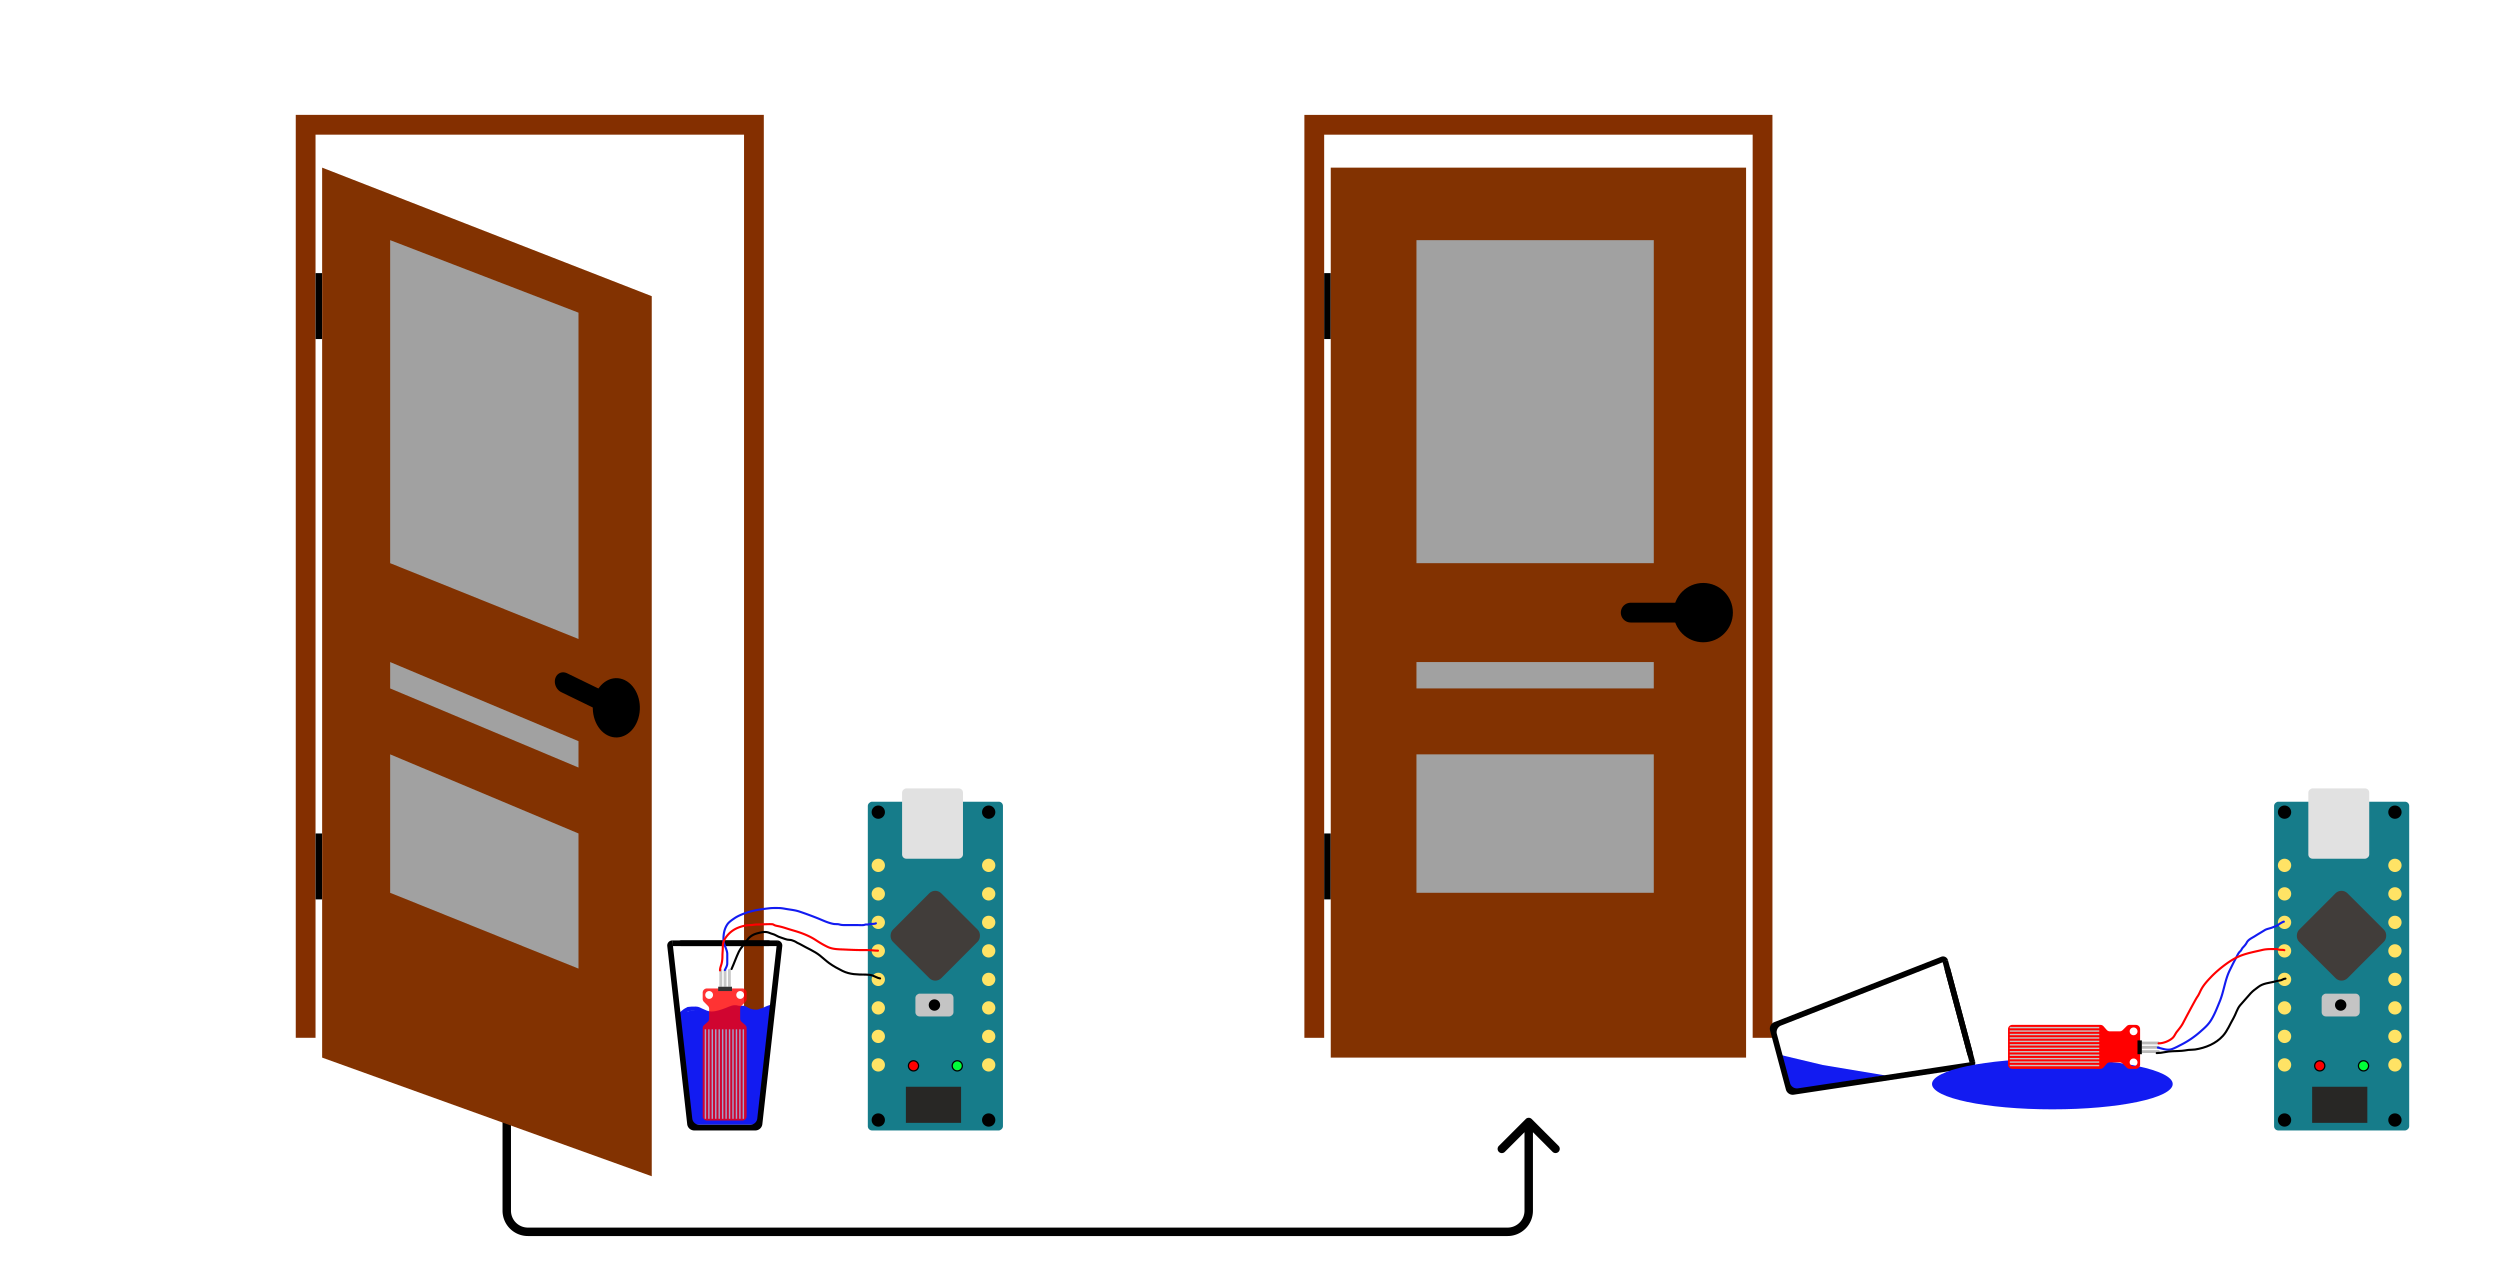
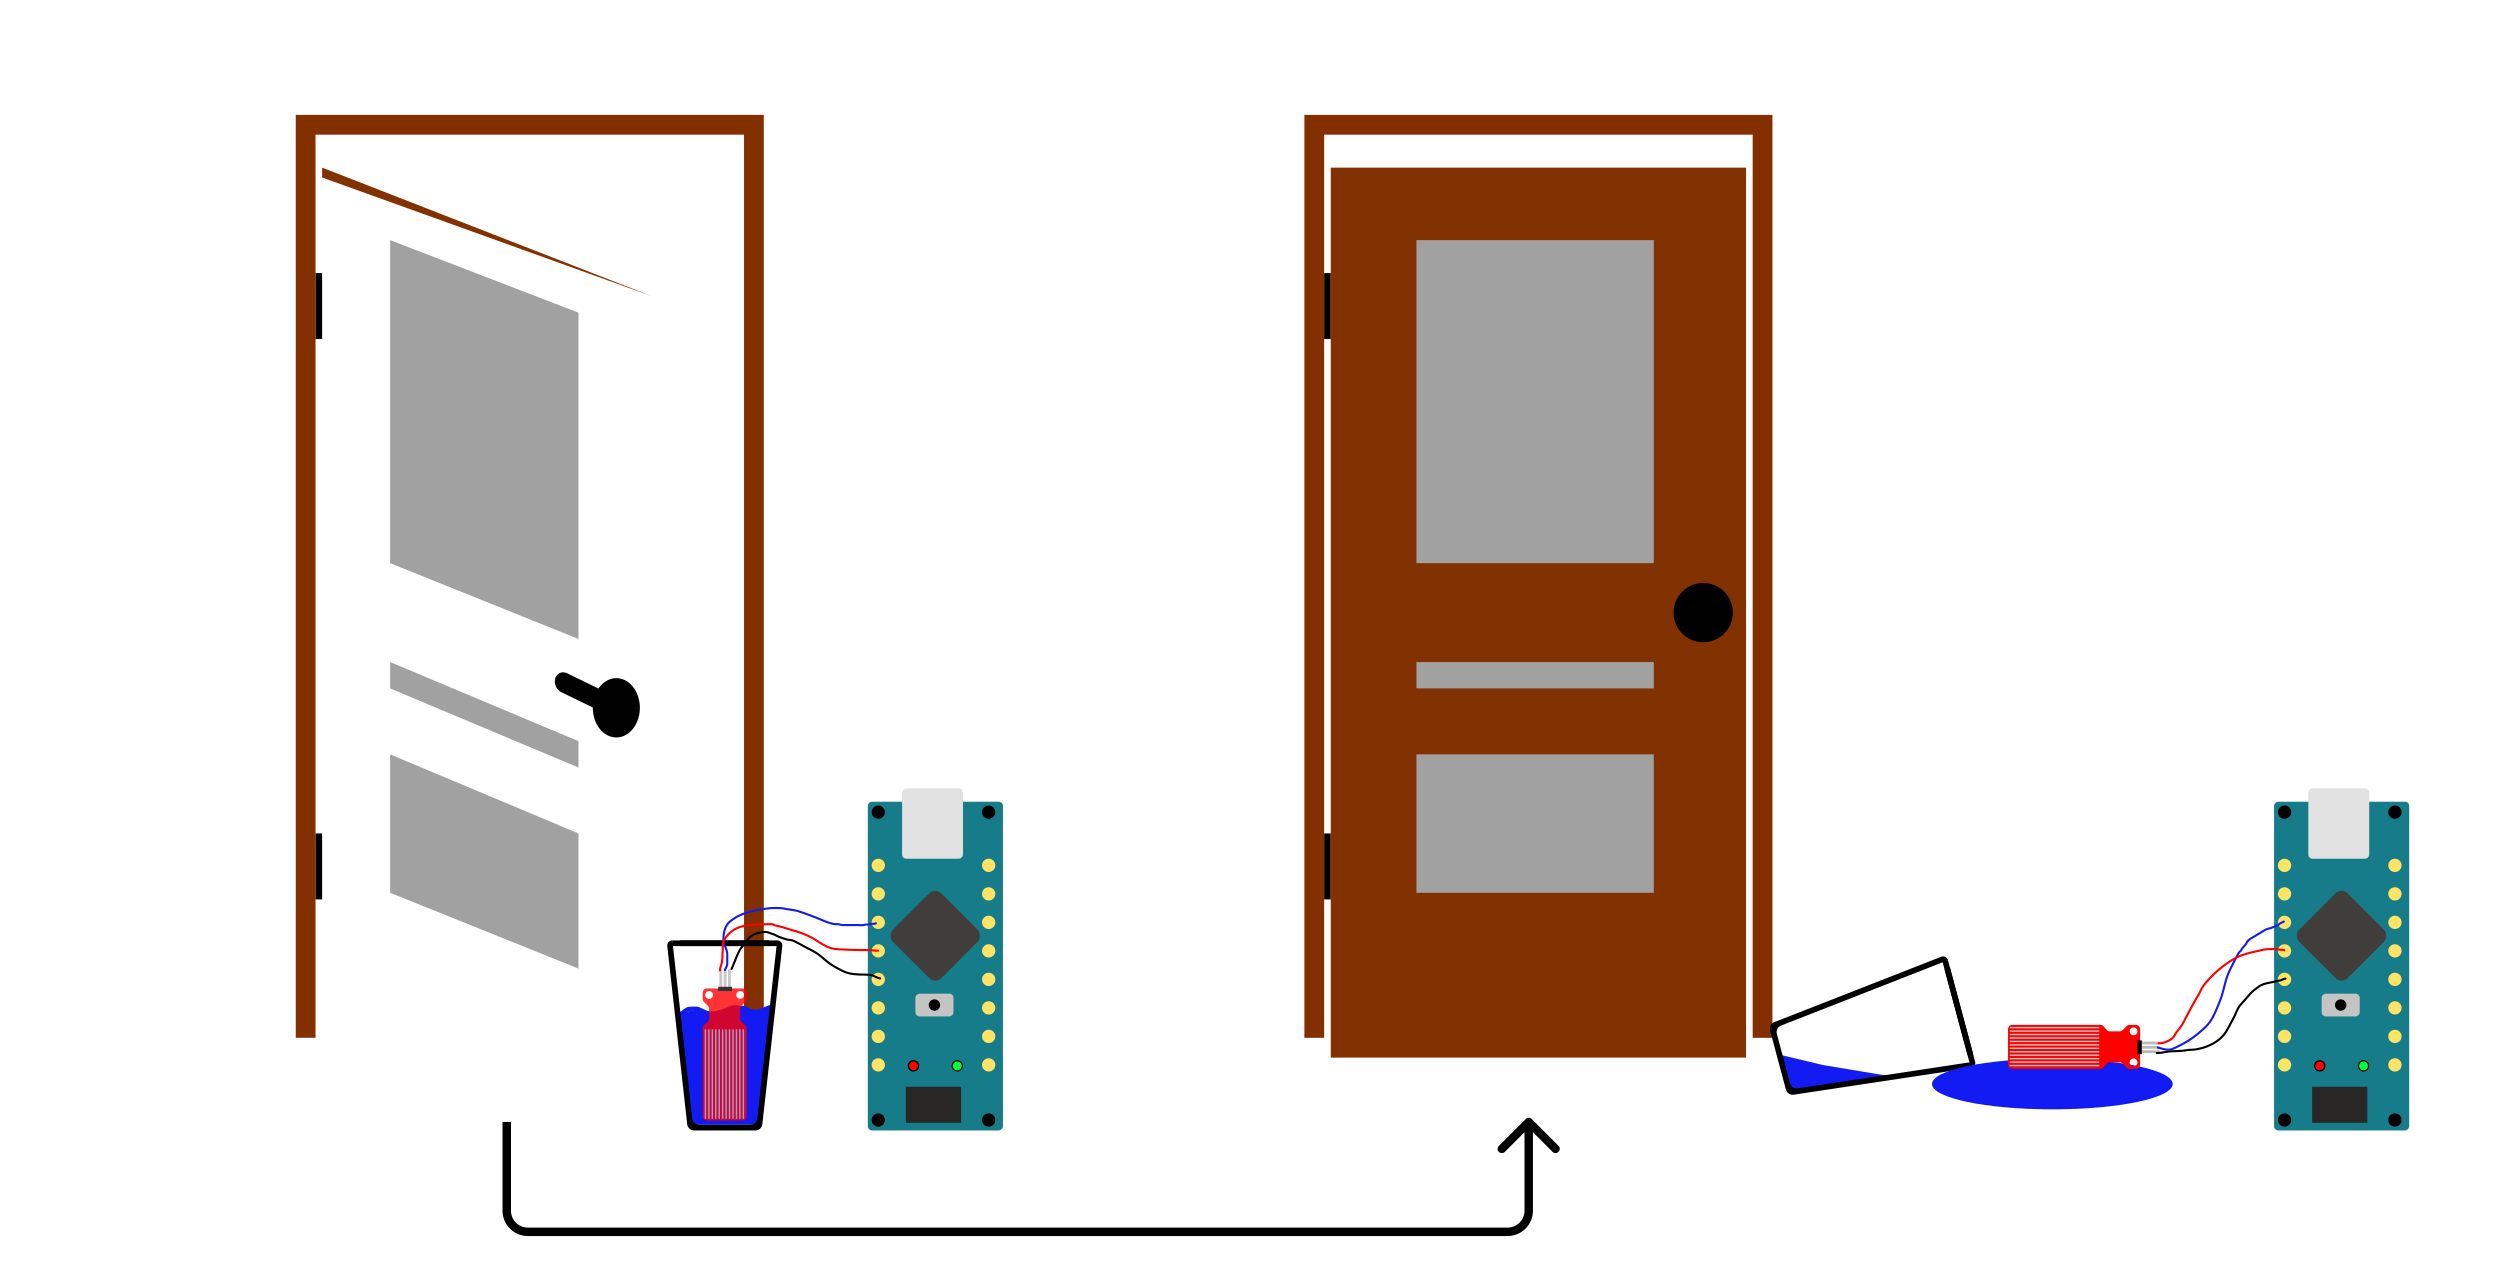
<svg xmlns="http://www.w3.org/2000/svg" width="592" height="302" fill="none">
  <path d="M362.707 264.986a.999.999 0 0 0-1.414 0l-6.364 6.364a.999.999 0 1 0 1.414 1.414l5.657-5.657 5.657 5.657a1 1 0 0 0 1.414-1.414l-6.364-6.364Zm-122.783 27.707H357v-2H239.924v2Zm123.076-6v-21h-2v21h2Zm-244-21v21h2v-21h-2Zm6 27h114.924v-2H125v2Zm-6-6a6 6 0 0 0 6 6v-2a4 4 0 0 1-4-4h-2Zm238 6a6 6 0 0 0 6-6h-2a4 4 0 0 1-4 4v2Z" fill="#000" />
  <path fill-rule="evenodd" clip-rule="evenodd" d="M74.72 31.892h101.468v213.864h4.684V27.208H70.036v218.549h4.683V31.891Z" fill="#842F00" />
  <path fill="#000" d="M74.719 64.674h1.561v15.611h-1.561zm0 132.69h1.561v15.611h-1.561z" />
  <g filter="url(#a)">
-     <path d="m76.28 33.453 78.054 30.44v208.402l-78.053-28.099V33.453Z" fill="#823201" />
+     <path d="m76.28 33.453 78.054 30.44l-78.053-28.099V33.453Z" fill="#823201" />
    <path d="m92.387 50.624 44.601 17.172v77.272l-44.601-17.952V50.624Zm0 99.908 44.601 18.733v6.244l-44.601-18.733v-6.244Zm0 21.855 44.601 18.733v32.001l-44.601-17.952v-32.782Z" fill="#A1A1A1" />
    <ellipse rx="5.783" ry="6.854" transform="matrix(.899 .437 -.293 .956 145.948 161.365)" fill="#000" />
    <path transform="matrix(-.899 -.437 .293 -.956 147.195 159.461)" stroke="#000" stroke-width="4.683" stroke-linecap="round" d="M2.342-2.342h12.024" />
  </g>
  <path fill-rule="evenodd" clip-rule="evenodd" d="M313.562 31.892h101.469v213.864h4.683V27.208H308.878v218.549h4.684V31.891Z" fill="#842F00" />
  <path fill="#000" d="M313.562 197.364h1.561v15.611h-1.561zm0-132.69h1.561v15.611h-1.561z" />
  <g filter="url(#b)">
    <path fill="#823201" d="M315.123 33.453h98.347v210.743h-98.347z" />
    <path fill="#A1A1A1" d="M335.417 50.624h56.198v76.492h-56.198zm0 99.908h56.198v6.244h-56.198zm0 21.855h56.198v32.782h-56.198z" />
    <circle cx="403.323" cy="138.824" r="7.025" fill="#000" />
-     <path stroke="#000" stroke-width="4.683" stroke-linecap="round" d="M401.762 138.824h-15.611" />
  </g>
  <path d="M160.544 240.827c.524-.503.993-.962 1.566-1.383.11-.08.226-.144.333-.229.055-.044.433-.262.474-.268.602-.101 1.217-.09 1.846-.09.588 0 .855.247 1.335.448.879.368 1.387.716 2.389.716 1.201 0 2.489-.459 3.618-.895.972-.375 1.587-.79 2.627-.488.461.134.968-.052 1.429.045.403.084.676.378 1.044.532.435.182 1.008.358 1.493.358h.691c.316 0 .555-.221.859-.273.422-.072.953-.331 1.319-.513.498-.247 1.09-.281 1.477-.646" stroke="#121BF1" stroke-width="1.007" stroke-linecap="round" />
  <path d="m160.88 239.82 3.862-.672 4.029.672 6.381-1.176 2.351.84 5.373-.672-3.358 27.538h-15.616l-3.022-26.53Z" fill="#121BF1" />
  <path fill-rule="evenodd" clip-rule="evenodd" d="M160.646 223.439a.671.671 0 0 1 .667-.746h20.626a.671.671 0 1 1 0 1.343h-20.626a.671.671 0 0 1-.667-.597Zm-1.435-.745-.002-.001c-.721 0-1.282.627-1.201 1.343l4.72 42.165a1.679 1.679 0 0 0 1.668 1.492h14.46c.855 0 1.573-.643 1.668-1.492l4.72-42.165a1.209 1.209 0 0 0-1.201-1.343l-.002.001-.15 1.341.001.001v.001l-4.569 40.82a1.68 1.68 0 0 1-1.669 1.493h-12.056a1.679 1.679 0 0 1-1.669-1.493l-4.57-40.82.001-.001.001-.001-.15-1.341Z" fill="#000" />
  <path fill="#000" d="M159.201 222.693h24.851v1.343h-24.851z" />
  <g opacity=".8">
    <path fill-rule="evenodd" clip-rule="evenodd" d="M166.396 235.074c0-.557.451-1.008 1.007-1.008h8.395c.557 0 1.008.451 1.008 1.008v1.458c0 .266-.105.521-.292.709l-.947.954a1.01 1.01 0 0 0-.292.71v2.317c0 .291.126.567.345.758l.841.736c.219.191.345.468.345.758v20.861c0 .556-.451 1.007-1.008 1.007h-8.395a1.007 1.007 0 0 1-1.007-1.007v-20.861c0-.29.125-.567.344-.758l.842-.736c.219-.191.344-.467.344-.758v-2.317a1.01 1.01 0 0 0-.292-.71l-.946-.954a1.005 1.005 0 0 1-.292-.709v-1.458Zm2.449.535a.922.922 0 0 1-.919.926.922.922 0 0 1-.918-.926c0-.511.411-.926.918-.926.508 0 .919.415.919.926Zm6.43.926a.922.922 0 0 0 .919-.926.923.923 0 0 0-.919-.926.923.923 0 0 0-.919.926c0 .512.412.926.919.926Z" fill="red" />
    <path d="M167.044 264.931v-21.194m.817 21.194v-21.194m.816 21.194v-21.194m.817 21.194v-21.194m.816 21.194v-21.194m.817 21.194v-21.194m.816 21.194v-21.194m.817 21.194v-21.194m.816 21.194v-21.194m.817 21.194v-21.194m.816 21.194v-21.194m.817 21.194v-21.194" stroke="#C4C4C4" stroke-width=".336" />
    <path d="M171.018 229.745a.336.336 0 0 0-.672 0h.672Zm0 3.91v-3.91h-.672v3.91h.672Zm1.021-3.91a.337.337 0 0 0-.672 0h.672Zm0 3.91v-3.91h-.672v3.91h.672Zm1.02-3.91a.336.336 0 0 0-.671 0h.671Zm0 3.91v-3.91h-.671v3.91h.671Z" fill="#BABABA" />
    <path fill="#000" d="M170.07 233.655h3.266v1.029h-3.266z" />
  </g>
  <rect x="205.5" y="267.693" width="77.85" height="32" rx="1" transform="rotate(-90 205.5 267.693)" fill="#167C8A" />
  <path fill="#282725" d="M214.514 265.893v-8.55h13.07v8.55z" />
  <g fill="#000">
    <ellipse cx="207.979" cy="265.218" rx="1.575" ry="1.577" transform="rotate(-90 207.979 265.218)" />
    <ellipse cx="234.12" cy="265.218" rx="1.575" ry="1.577" transform="rotate(-90 234.12 265.218)" />
    <ellipse cx="207.979" cy="192.318" rx="1.575" ry="1.577" transform="rotate(-90 207.979 192.318)" />
    <ellipse cx="234.12" cy="192.318" rx="1.575" ry="1.577" transform="rotate(-90 234.12 192.318)" />
  </g>
  <g fill="#FFE365">
    <ellipse cx="207.979" cy="252.168" rx="1.575" ry="1.577" transform="rotate(-90 207.979 252.168)" />
    <ellipse cx="207.979" cy="238.668" rx="1.575" ry="1.577" transform="rotate(-90 207.979 238.668)" />
    <ellipse cx="207.979" cy="231.918" rx="1.575" ry="1.577" transform="rotate(-90 207.979 231.918)" />
    <ellipse cx="207.979" cy="245.418" rx="1.575" ry="1.577" transform="rotate(-90 207.979 245.418)" />
    <ellipse cx="207.979" cy="225.168" rx="1.575" ry="1.577" transform="rotate(-90 207.979 225.168)" />
    <ellipse cx="207.979" cy="218.418" rx="1.575" ry="1.577" transform="rotate(-90 207.979 218.418)" />
    <ellipse cx="207.979" cy="211.668" rx="1.575" ry="1.577" transform="rotate(-90 207.979 211.668)" />
    <ellipse cx="207.979" cy="204.918" rx="1.575" ry="1.577" transform="rotate(-90 207.979 204.918)" />
  </g>
  <g fill="#FFE365">
    <ellipse cx="234.12" cy="252.168" rx="1.575" ry="1.577" transform="rotate(-90 234.12 252.168)" />
    <ellipse cx="234.12" cy="238.668" rx="1.575" ry="1.577" transform="rotate(-90 234.12 238.668)" />
    <ellipse cx="234.12" cy="231.918" rx="1.575" ry="1.577" transform="rotate(-90 234.12 231.918)" />
    <ellipse cx="234.12" cy="245.418" rx="1.575" ry="1.577" transform="rotate(-90 234.12 245.418)" />
    <ellipse cx="234.12" cy="225.168" rx="1.575" ry="1.577" transform="rotate(-90 234.12 225.168)" />
    <ellipse cx="234.12" cy="218.418" rx="1.575" ry="1.577" transform="rotate(-90 234.12 218.418)" />
    <ellipse cx="234.12" cy="211.668" rx="1.575" ry="1.577" transform="rotate(-90 234.12 211.668)" />
    <ellipse cx="234.12" cy="204.918" rx="1.575" ry="1.577" transform="rotate(-90 234.12 204.918)" />
  </g>
  <rect x="213.613" y="203.343" width="16.65" height="14.422" rx="1" transform="rotate(-90 213.613 203.343)" fill="#E1E1E1" />
  <rect width="16.213" height="16.213" rx="2" transform="rotate(-135.045 158.951 70.702)" fill="#413D3A" />
  <path d="M216.317 251.193a1.2 1.2 0 1 1 0 2.4 1.2 1.2 0 1 1 0-2.4Z" fill="red" stroke="#000" stroke-width=".3" />
  <path d="M226.683 251.193a1.2 1.2 0 1 1 0 2.4 1.2 1.2 0 1 1 0-2.4Z" fill="#00FF38" stroke="#000" stroke-width=".3" />
  <rect x="216.768" y="240.693" width="5.4" height="9.014" rx="1" transform="rotate(-90 216.768 240.693)" fill="#C4C4C4" />
  <ellipse cx="221.275" cy="237.993" rx="1.35" ry="1.352" transform="rotate(-90 221.275 237.993)" fill="#000" />
  <path d="M171.643 229.716c.235-.513.572-1.02.572-1.575v-2.221c0-.704-.406-1.526-.654-2.194a3.42 3.42 0 0 1-.245-1.327c0-1.221.202-2.471.949-3.548.354-.512 1.057-.995 1.592-1.362.767-.528 1.603-.883 2.504-1.215 1.853-.684 3.894-.981 5.878-1.2.668-.073 1.337-.054 2.01-.054.639 0 1.128.081 1.746.193 1.104.201 2.239.288 3.303.643 1.409.47 2.821.995 4.195 1.536 1.262.497 2.492 1.128 3.87 1.389.474.09.982 0 1.433.139.486.151 1.076.14 1.588.14h2.758c.445 0 .926.047 1.365-.008.224-.028.381-.132.612-.132.161 0 .353.024.508-.015.257-.065.622-.124.89-.124.204 0 .759-.029.889-.139" stroke="#121BF1" stroke-width=".5" stroke-linecap="round" />
  <path d="M170.5 229.786c0-.541.202-.986.345-1.501.169-.612.227-1.293.227-1.92 0-.62.081-1.223.081-1.842 0-.818.085-1.59.572-2.314 1.076-1.6 2.401-2.483 4.481-2.971a7.31 7.31 0 0 1 1.506-.178c.528-.011 1.037-.14 1.565-.14 1.178 0 2.352-.117 3.534-.069.221.009.347.095.526.193.286.156.601.199.926.263.639.128 1.301.318 1.914.519 1.235.405 2.548.73 3.756 1.188 1.132.429 2.193.917 3.179 1.559.926.603 1.832 1.161 2.845 1.641 1.318.625 2.729.571 4.191.642 1.366.067 2.741.124 4.11.124.808 0 1.604-.01 2.404.066.417.039.807.073 1.234.073" stroke="red" stroke-width=".5" stroke-linecap="round" />
  <path d="M173.23 229.462c.62-1.363 1.096-2.779 1.743-4.128.414-.863 1.207-1.606 1.738-2.424.598-.921 1.364-1.564 2.557-1.882 1-.267 2.005-.542 2.957-.109.509.232 1.076.296 1.54.593.352.225.817.406 1.228.526.627.185 1.272.523 1.94.523.507 0 .727.169 1.188.314.242.076.445.275.678.387.289.139.568.252.845.415 1.479.868 3.17 1.531 4.493 2.579.74.586 1.44 1.259 2.204 1.812.96.694 2.072 1.314 3.156 1.843 1.77.866 3.56.876 5.513.876.544 0 1.174.062 1.686.248.57.206 1.079.566 1.703.658" stroke="#000" stroke-width=".5" stroke-linecap="round" />
  <path d="m421.134 249.693 10.5 2.5 15 2.5-22.5 3.5-3-8.5Z" fill="#121BF1" />
  <path fill-rule="evenodd" clip-rule="evenodd" d="M460.931 228.957a.67.67 0 0 1 .893.451l5.338 19.923a.671.671 0 1 1-1.297.347l-5.338-19.922a.67.67 0 0 1 .404-.799Zm.347-1.579.002-.002a1.21 1.21 0 0 0-1.609-.813l-39.506 15.472a1.68 1.68 0 0 0-1.01 1.998L422.898 258a1.678 1.678 0 0 0 1.873 1.225l41.949-6.354a1.208 1.208 0 0 0 .987-1.508l-.002-.001-1.334.202-.001.001v.001l-40.612 6.151a1.68 1.68 0 0 1-1.874-1.225l-3.12-11.646a1.679 1.679 0 0 1 1.009-1.998l38.247-14.979h.001l.001.001 1.256-.492Z" fill="#000" />
  <path fill="#000" d="m461.277 227.367 6.432 24.004-1.297.348-6.432-24.004z" />
  <rect x="538.5" y="267.693" width="77.85" height="32" rx="1" transform="rotate(-90 538.5 267.693)" fill="#167C8A" />
  <path fill="#282725" d="M547.514 265.893v-8.55h13.07v8.55z" />
  <g fill="#000">
    <ellipse cx="540.979" cy="265.218" rx="1.575" ry="1.577" transform="rotate(-90 540.979 265.218)" />
    <ellipse cx="567.12" cy="265.218" rx="1.575" ry="1.577" transform="rotate(-90 567.12 265.218)" />
    <ellipse cx="540.979" cy="192.318" rx="1.575" ry="1.577" transform="rotate(-90 540.979 192.318)" />
    <ellipse cx="567.12" cy="192.318" rx="1.575" ry="1.577" transform="rotate(-90 567.12 192.318)" />
  </g>
  <g fill="#FFE365">
    <ellipse cx="540.979" cy="252.168" rx="1.575" ry="1.577" transform="rotate(-90 540.979 252.168)" />
    <ellipse cx="540.979" cy="238.668" rx="1.575" ry="1.577" transform="rotate(-90 540.979 238.668)" />
    <ellipse cx="540.979" cy="231.918" rx="1.575" ry="1.577" transform="rotate(-90 540.979 231.918)" />
    <ellipse cx="540.979" cy="245.418" rx="1.575" ry="1.577" transform="rotate(-90 540.979 245.418)" />
    <ellipse cx="540.979" cy="225.168" rx="1.575" ry="1.577" transform="rotate(-90 540.979 225.168)" />
    <ellipse cx="540.979" cy="218.418" rx="1.575" ry="1.577" transform="rotate(-90 540.979 218.418)" />
    <ellipse cx="540.979" cy="211.668" rx="1.575" ry="1.577" transform="rotate(-90 540.979 211.668)" />
    <ellipse cx="540.979" cy="204.918" rx="1.575" ry="1.577" transform="rotate(-90 540.979 204.918)" />
  </g>
  <g fill="#FFE365">
    <ellipse cx="567.12" cy="252.168" rx="1.575" ry="1.577" transform="rotate(-90 567.12 252.168)" />
    <ellipse cx="567.12" cy="238.668" rx="1.575" ry="1.577" transform="rotate(-90 567.12 238.668)" />
    <ellipse cx="567.12" cy="231.918" rx="1.575" ry="1.577" transform="rotate(-90 567.12 231.918)" />
    <ellipse cx="567.12" cy="245.418" rx="1.575" ry="1.577" transform="rotate(-90 567.12 245.418)" />
    <ellipse cx="567.12" cy="225.168" rx="1.575" ry="1.577" transform="rotate(-90 567.12 225.168)" />
    <ellipse cx="567.12" cy="218.418" rx="1.575" ry="1.577" transform="rotate(-90 567.12 218.418)" />
    <ellipse cx="567.12" cy="211.668" rx="1.575" ry="1.577" transform="rotate(-90 567.12 211.668)" />
    <ellipse cx="567.12" cy="204.918" rx="1.575" ry="1.577" transform="rotate(-90 567.12 204.918)" />
  </g>
  <rect x="546.613" y="203.343" width="16.65" height="14.422" rx="1" transform="rotate(-90 546.613 203.343)" fill="#E1E1E1" />
  <rect width="16.213" height="16.213" rx="2" transform="rotate(-135.045 325.451 1.812)" fill="#413D3A" />
  <path d="M549.317 251.193a1.2 1.2 0 1 1 0 2.4 1.2 1.2 0 1 1 0-2.4Z" fill="red" stroke="#000" stroke-width=".3" />
  <path d="M559.683 251.193a1.2 1.2 0 1 1 0 2.4 1.2 1.2 0 1 1 0-2.4Z" fill="#00FF38" stroke="#000" stroke-width=".3" />
  <rect x="549.768" y="240.693" width="5.4" height="9.014" rx="1" transform="rotate(-90 549.768 240.693)" fill="#C4C4C4" />
  <ellipse cx="554.275" cy="237.993" rx="1.35" ry="1.352" transform="rotate(-90 554.275 237.993)" fill="#000" />
  <ellipse cx="486" cy="256.693" rx="28.5" ry="6" fill="#121BF1" />
  <path fill-rule="evenodd" clip-rule="evenodd" d="M505.769 242.693c.556 0 1.007.451 1.007 1.007v8.396c0 .556-.451 1.007-1.007 1.007h-1.459c-.266 0-.521-.105-.709-.292l-.954-.946a1.006 1.006 0 0 0-.71-.293h-2.317c-.29 0-.567.126-.758.345l-.736.842a1.006 1.006 0 0 1-.758.344h-20.861a1.007 1.007 0 0 1-1.007-1.007V243.7c0-.556.451-1.007 1.007-1.007h20.861c.29 0 .567.126.758.345l.736.841c.191.219.468.345.758.345h2.317c.266 0 .521-.105.71-.292l.954-.947c.188-.187.443-.292.709-.292h1.459Zm-.536 2.449a.922.922 0 0 1-.926-.918c0-.507.414-.919.926-.919.511 0 .926.412.926.919a.922.922 0 0 1-.926.918Zm-.926 6.43c0 .508.414.919.926.919a.922.922 0 0 0 .926-.919.922.922 0 0 0-.926-.918.922.922 0 0 0-.926.918Z" fill="red" />
  <path d="M475.912 243.341h21.193m-21.193.817h21.193m-21.193.816h21.193m-21.193.817h21.193m-21.193.816h21.193m-21.193.817h21.193m-21.193.816h21.193m-21.193.817h21.193m-21.193.817h21.193m-21.193.816h21.193m-21.193.817h21.193m-21.193.816h21.193" stroke="#C4C4C4" stroke-width=".336" />
  <path d="M511.097 247.315a.335.335 0 1 0 0-.671v.671Zm-3.909 0h3.909v-.671h-3.909v.671Zm3.909 1.021a.335.335 0 1 0 0-.672v.672Zm-3.909 0h3.909v-.672h-3.909v.672Zm3.909 1.021a.336.336 0 0 0 0-.672v.672Zm-3.909 0h3.909v-.672h-3.909v.672Z" fill="#BABABA" />
  <path fill="#000" d="M507.188 246.367v3.266h-1.029v-3.266z" />
  <path d="M510.992 248.072c1.216.267 2.272.748 3.402.324.779-.292 1.486-.688 2.223-1.067a21.47 21.47 0 0 0 4.362-2.977c1.075-.956 1.937-1.656 2.7-2.942.796-1.34 1.365-2.834 1.958-4.274.987-2.398 1.23-5.096 2.393-7.422.452-.903.875-1.823 1.374-2.706.291-.515.628-1.385 1.09-1.751.24-.19.363-.594.578-.825.321-.346.72-.762.932-1.185.397-.795 1.29-1.135 2.01-1.598.744-.479 1.511-.909 2.258-1.38.489-.307 1.129-.377 1.674-.589.488-.19 1.303-.439 1.698-.79.16-.142.974-.637 1.167-.637" stroke="#121BF1" stroke-width=".5" stroke-linecap="round" />
  <path d="M511.16 247.066c1.095 0 2.505-.538 3.317-1.284.447-.411.632-.992 1.004-1.462.494-.623 1.067-1.304 1.433-2.004a287.295 287.295 0 0 1 2.682-5.015c.25-.456.506-.928.798-1.359.348-.513.537-1.041.826-1.584.602-1.132 1.45-2.056 2.324-2.973 1.087-1.142 2.406-2.253 3.681-3.17.848-.61 1.731-1.169 2.678-1.61 1.811-.842 3.837-1.186 5.759-1.644.921-.219 1.749-.221 2.697-.221.375 0 .762-.043 1.117.089.47.173.98.019 1.452.177" stroke="red" stroke-width=".5" stroke-linecap="round" />
  <path d="M510.717 249.37c1.281 0 2.513-.443 3.809-.443.709 0 1.422-.064 2.132-.094.523-.022 1.031-.152 1.55-.211.529-.061 1.064-.017 1.59-.099 2.442-.38 4.91-1.367 6.591-3.234 1.085-1.206 1.674-2.775 2.485-4.159.586-1 .843-2.205 1.605-3.101.807-.949 1.638-1.893 2.476-2.815.547-.603 1.199-1.034 1.84-1.526 1.108-.848 2.529-.92 3.83-1.24.4-.099.854-.245 1.24-.266.453-.025.844-.443 1.329-.443" stroke="#000" stroke-width=".5" stroke-linecap="round" />
  <defs>
    <filter id="a" x="70.036" y="33.453" width="90.541" height="251.331" filterUnits="userSpaceOnUse" color-interpolation-filters="sRGB">
      <feFlood flood-opacity="0" result="BackgroundImageFix" />
      <feColorMatrix in="SourceAlpha" values="0 0 0 0 0 0 0 0 0 0 0 0 0 0 0 0 0 0 127 0" result="hardAlpha" />
      <feOffset dy="6.244" />
      <feGaussianBlur stdDeviation="3.122" />
      <feComposite in2="hardAlpha" operator="out" />
      <feColorMatrix values="0 0 0 0 0 0 0 0 0 0 0 0 0 0 0 0 0 0 0.25 0" />
      <feBlend in2="BackgroundImageFix" result="effect1_dropShadow_97:1368" />
      <feBlend in="SourceGraphic" in2="effect1_dropShadow_97:1368" result="shape" />
    </filter>
    <filter id="b" x="308.879" y="33.453" width="110.835" height="223.232" filterUnits="userSpaceOnUse" color-interpolation-filters="sRGB">
      <feFlood flood-opacity="0" result="BackgroundImageFix" />
      <feColorMatrix in="SourceAlpha" values="0 0 0 0 0 0 0 0 0 0 0 0 0 0 0 0 0 0 127 0" result="hardAlpha" />
      <feOffset dy="6.244" />
      <feGaussianBlur stdDeviation="3.122" />
      <feComposite in2="hardAlpha" operator="out" />
      <feColorMatrix values="0 0 0 0 0 0 0 0 0 0 0 0 0 0 0 0 0 0 0.25 0" />
      <feBlend in2="BackgroundImageFix" result="effect1_dropShadow_97:1368" />
      <feBlend in="SourceGraphic" in2="effect1_dropShadow_97:1368" result="shape" />
    </filter>
  </defs>
</svg>